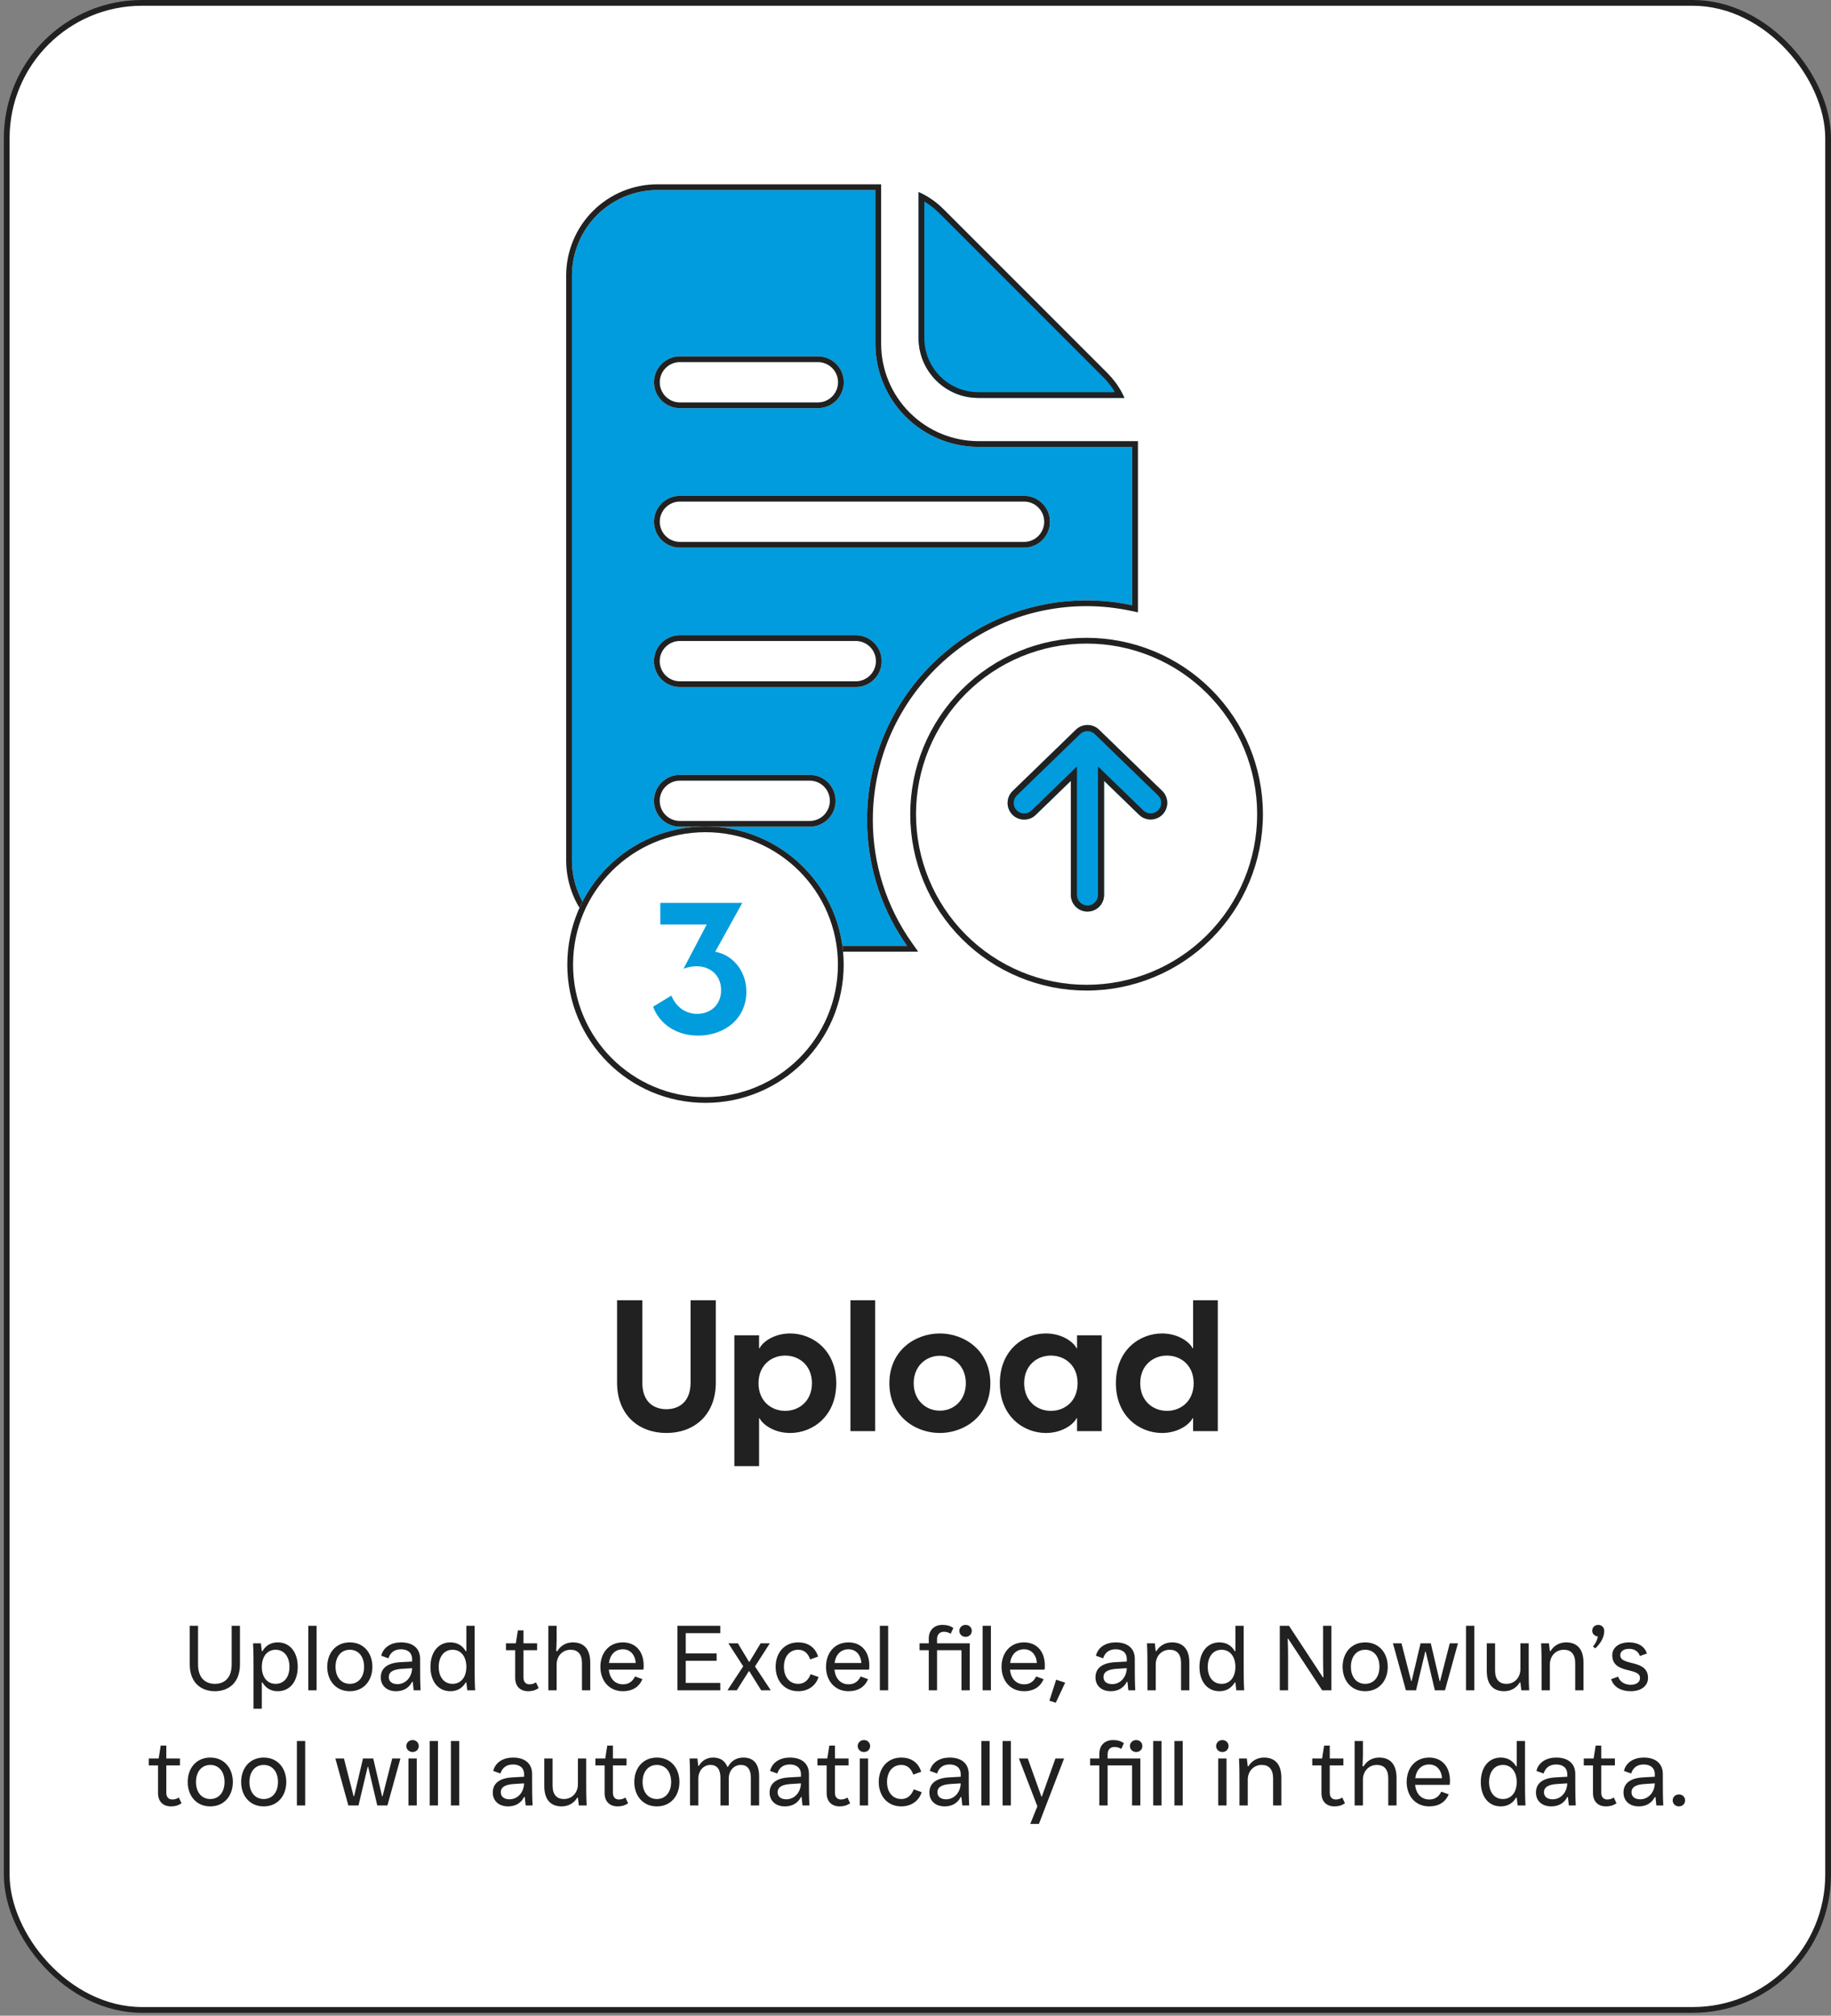
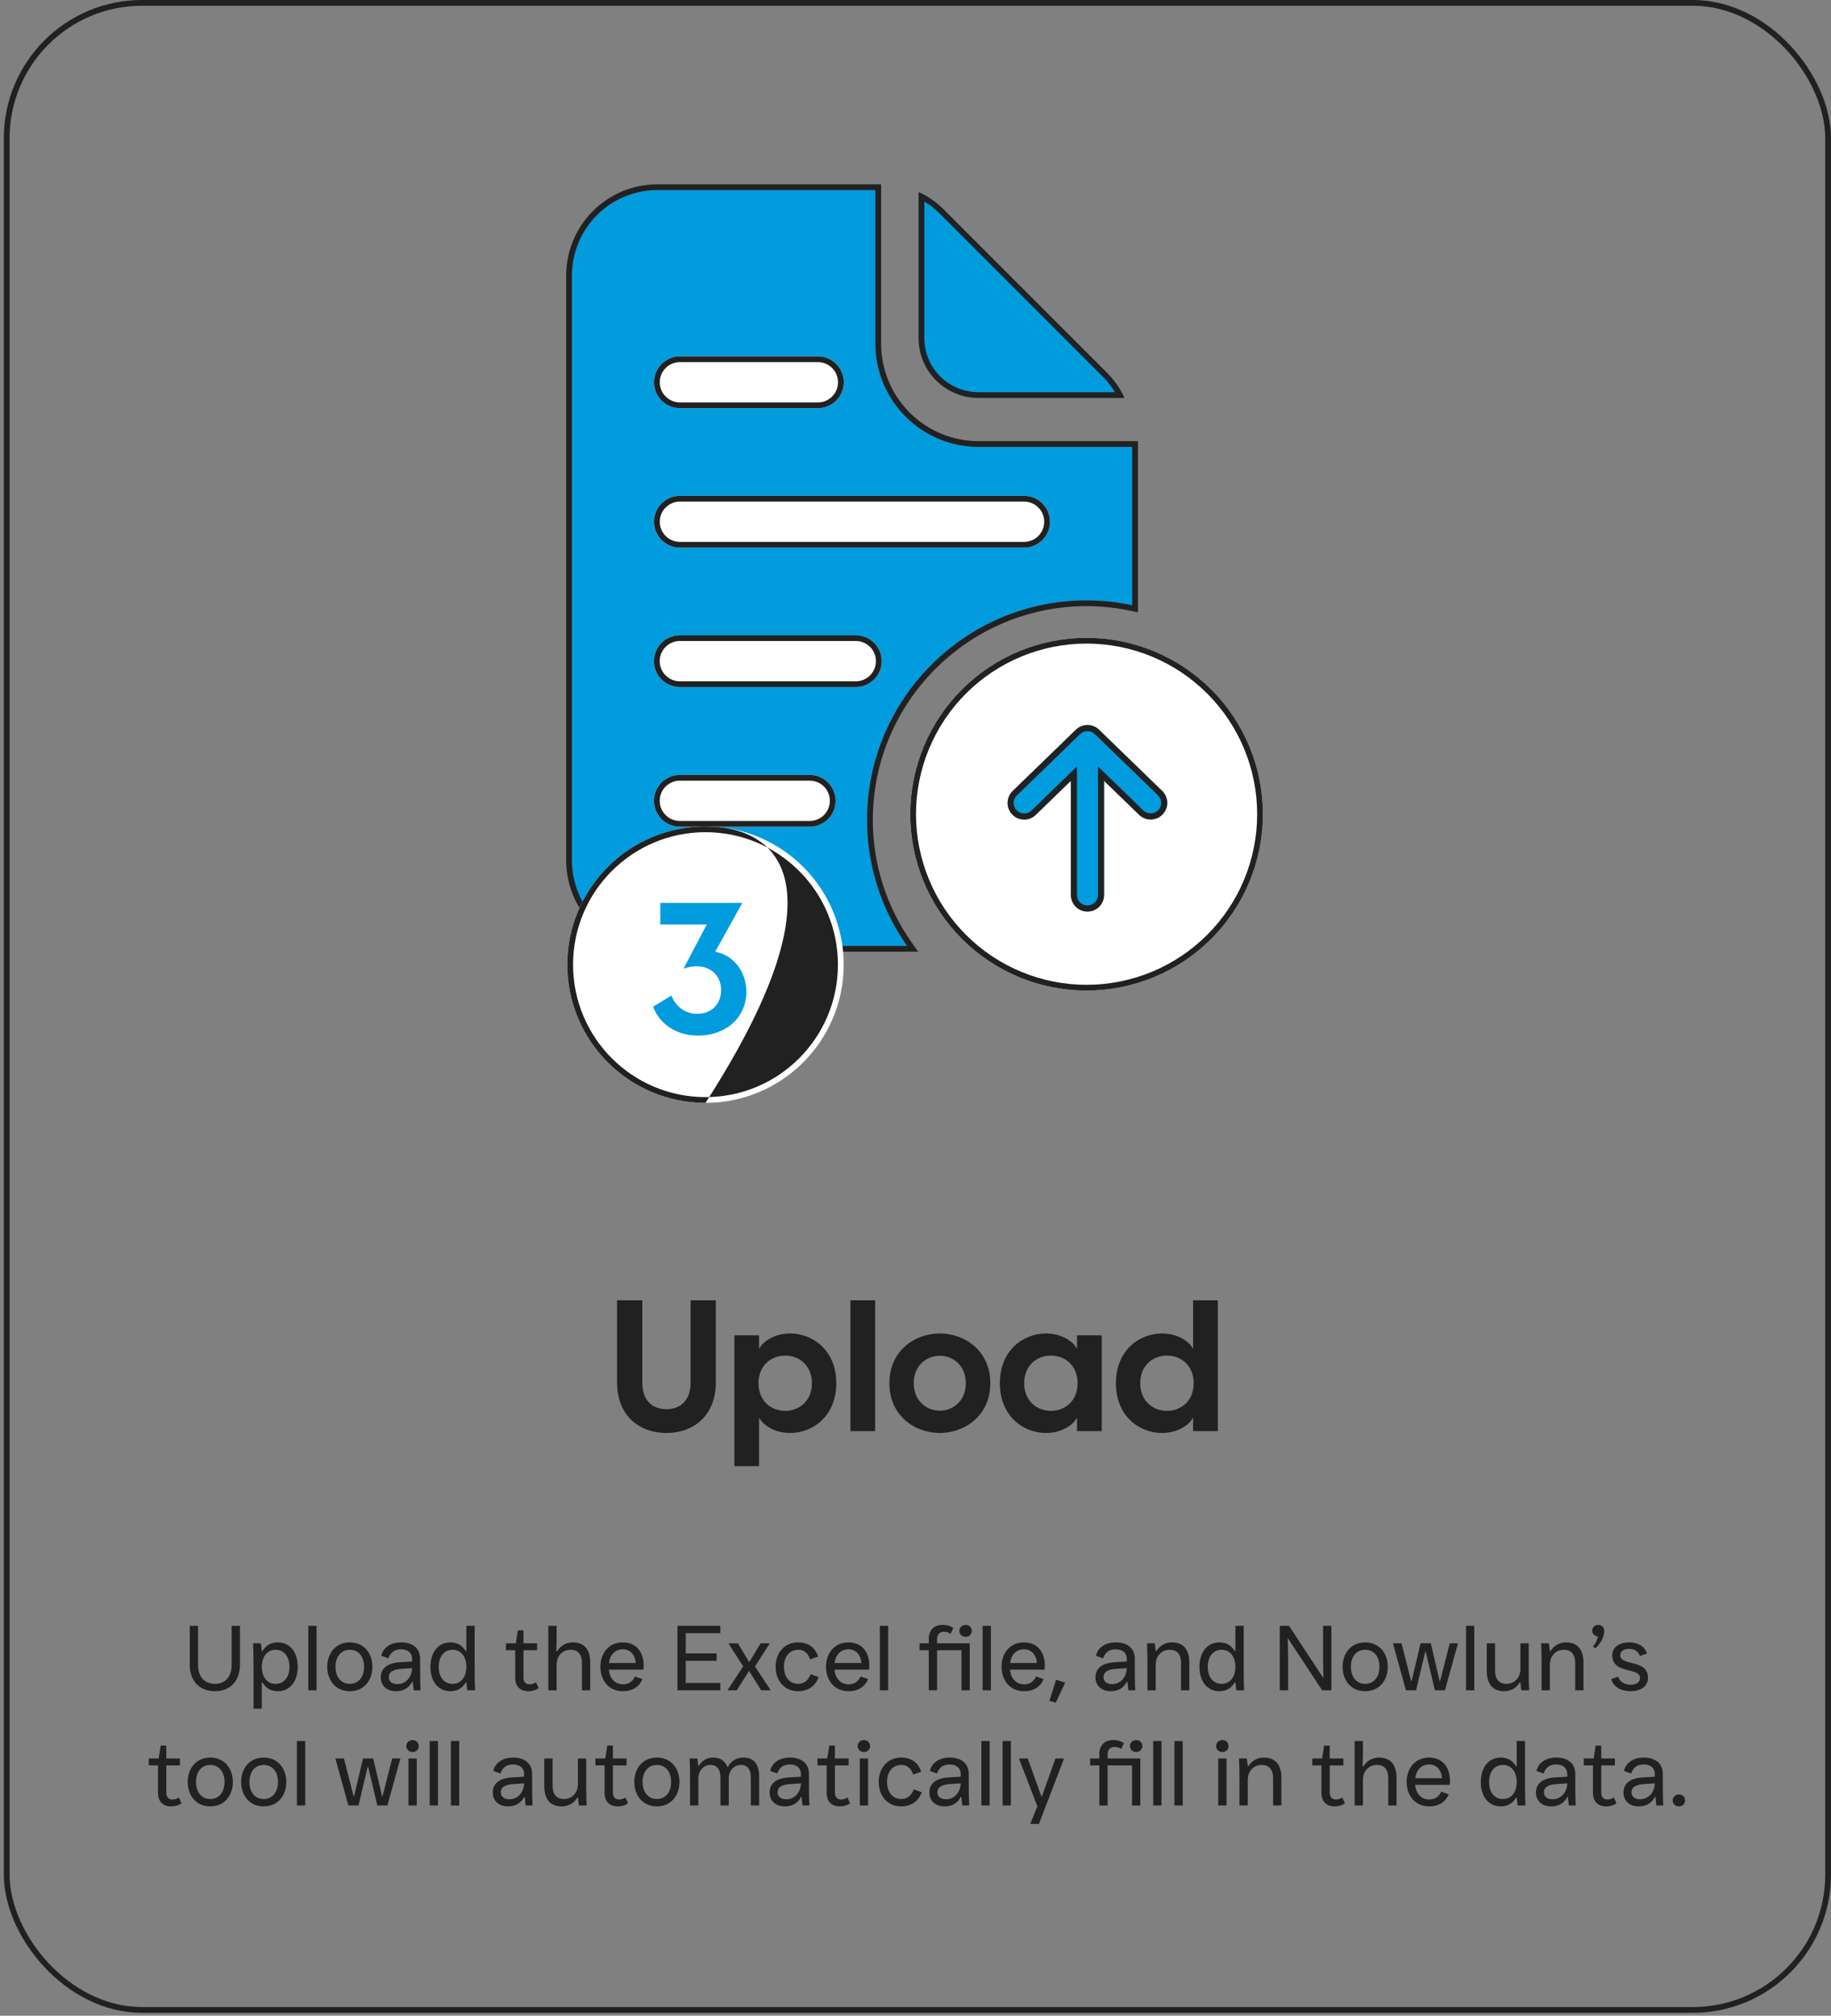
<svg xmlns="http://www.w3.org/2000/svg" width="318" height="350" viewBox="0 0 318 350" fill="none">
  <rect x="0" y="0" width="318" height="350" fill="#808080" stroke="none" />
-   <rect x="1.166" y="0.5" width="316.333" height="348.5" rx="23.5" fill="white" />
  <rect x="1.166" y="0.5" width="316.333" height="348.5" rx="23.5" stroke="#212121" />
  <path d="M195.283 69.1H169.933C164.183 69.1 159.533 64.45 159.533 58.7V33.35C161.133 34.05 162.583 35.05 163.883 36.35L192.283 64.75C193.583 66.05 194.583 67.5 195.283 69.1Z" fill="#009CDE" />
  <path fill-rule="evenodd" clip-rule="evenodd" d="M195.283 69.1C195.134 68.76 194.972 68.427 194.796 68.1C194.145 66.89 193.307 65.774 192.283 64.75L163.883 36.35C162.86 35.326 161.743 34.489 160.533 33.837C160.207 33.661 159.873 33.499 159.533 33.35V58.7C159.533 64.45 164.183 69.1 169.933 69.1H195.283ZM193.647 68.1C193.087 67.159 192.397 66.278 191.576 65.457L163.176 37.057C162.355 36.236 161.474 35.547 160.533 34.986V58.7C160.533 63.898 164.735 68.1 169.933 68.1H193.647Z" fill="#212121" />
  <path d="M169.932 77.6C165.186 77.595 160.636 75.707 157.281 72.351C153.925 68.996 152.037 64.446 152.032 59.7V33H114.182C110.244 33 106.466 34.565 103.682 37.349C100.897 40.134 99.332 43.911 99.332 47.85V149.4C99.332 153.338 100.897 157.116 103.682 159.901C106.466 162.685 110.244 164.25 114.182 164.25H157.537C153.013 157.853 150.585 150.21 150.587 142.375C150.587 121.35 167.687 104.25 188.712 104.25C191.427 104.25 194.072 104.545 196.632 105.09V77.6H169.932Z" fill="#009CDE" />
  <path fill-rule="evenodd" clip-rule="evenodd" d="M114.182 164.25C110.244 164.25 106.466 162.685 103.682 159.901C100.897 157.116 99.332 153.338 99.332 149.4V47.85C99.332 43.911 100.897 40.134 103.682 37.349C106.466 34.565 110.244 33 114.182 33H152.032V59.7C152.037 64.446 153.925 68.996 157.281 72.351C160.636 75.707 165.186 77.595 169.932 77.6H196.632V105.09C196.3 105.019 195.967 104.953 195.632 104.891C193.385 104.473 191.075 104.25 188.712 104.25C167.687 104.25 150.587 121.35 150.587 142.375C150.585 149.806 152.769 157.064 156.854 163.25C157.076 163.587 157.304 163.92 157.537 164.25H114.182ZM169.933 76.6C165.452 76.595 161.156 74.813 157.988 71.644C154.819 68.476 153.037 64.18 153.032 59.699V32H114.182C109.978 32 105.947 33.67 102.974 36.642C100.002 39.615 98.332 43.646 98.332 47.85V149.4C98.332 153.604 100.002 157.635 102.974 160.608C105.947 163.58 109.978 165.25 114.182 165.25H159.469L158.354 163.673C153.949 157.444 151.585 150.003 151.587 142.375C151.587 121.903 168.239 105.25 188.712 105.25C191.354 105.25 193.93 105.537 196.424 106.068L197.632 106.325V76.6H169.933Z" fill="#212121" />
  <path d="M118.086 61.875H142.046C143.24 61.875 144.384 62.349 145.228 63.193C146.072 64.037 146.546 65.181 146.546 66.375C146.546 67.569 146.072 68.713 145.228 69.557C144.384 70.401 143.24 70.875 142.046 70.875H118.086C116.893 70.875 115.748 70.401 114.904 69.557C114.06 68.713 113.586 67.569 113.586 66.375C113.586 65.181 114.06 64.037 114.904 63.193C115.748 62.349 116.893 61.875 118.086 61.875ZM140.626 143.55H118.076C116.883 143.55 115.738 143.076 114.894 142.232C114.05 141.388 113.576 140.243 113.576 139.05C113.576 137.857 114.05 136.712 114.894 135.868C115.738 135.024 116.883 134.55 118.076 134.55H140.626C141.82 134.55 142.964 135.024 143.808 135.868C144.652 136.712 145.126 137.857 145.126 139.05C145.126 140.243 144.652 141.388 143.808 142.232C142.964 143.076 141.82 143.55 140.626 143.55ZM148.626 119.3H118.076C116.883 119.3 115.738 118.826 114.894 117.982C114.05 117.138 113.576 115.993 113.576 114.8C113.576 113.607 114.05 112.462 114.894 111.618C115.738 110.774 116.883 110.3 118.076 110.3H148.626C149.82 110.3 150.964 110.774 151.808 111.618C152.652 112.462 153.126 113.607 153.126 114.8C153.126 115.993 152.652 117.138 151.808 117.982C150.964 118.826 149.82 119.3 148.626 119.3ZM177.856 95.095H118.086C116.893 95.095 115.748 94.621 114.904 93.777C114.06 92.933 113.586 91.788 113.586 90.595C113.586 89.401 114.06 88.257 114.904 87.413C115.748 86.569 116.893 86.095 118.086 86.095H177.851C179.045 86.094 180.19 86.568 181.034 87.411C181.878 88.255 182.353 89.399 182.354 90.593C182.354 91.786 181.881 92.931 181.037 93.775C180.194 94.62 179.05 95.094 177.856 95.095Z" fill="white" />
  <path fill-rule="evenodd" clip-rule="evenodd" d="M177.851 86.095H118.086C116.893 86.095 115.748 86.569 114.904 87.413C114.06 88.257 113.586 89.401 113.586 90.595C113.586 91.788 114.06 92.933 114.904 93.777C115.748 94.621 116.893 95.095 118.086 95.095H177.856C179.05 95.094 180.194 94.62 181.037 93.775C181.881 92.931 182.354 91.786 182.354 90.593C182.353 89.399 181.878 88.255 181.034 87.411C180.19 86.568 179.045 86.094 177.851 86.095ZM177.856 94.095H118.086C117.158 94.095 116.268 93.726 115.611 93.07C114.955 92.413 114.586 91.523 114.586 90.595C114.586 89.667 114.955 88.776 115.611 88.12C116.268 87.464 117.158 87.095 118.086 87.095H177.851C178.779 87.094 179.67 87.463 180.327 88.119C180.984 88.775 181.353 89.665 181.354 90.593C181.354 91.521 180.986 92.412 180.33 93.069C179.674 93.725 178.784 94.094 177.856 94.095ZM142.046 62.875H118.086C117.158 62.875 116.268 63.244 115.611 63.9C114.955 64.556 114.586 65.447 114.586 66.375C114.586 67.303 114.955 68.194 115.611 68.85C116.268 69.506 117.158 69.875 118.086 69.875H142.046C142.974 69.875 143.865 69.506 144.521 68.85C145.177 68.194 145.546 67.303 145.546 66.375C145.546 65.447 145.177 64.556 144.521 63.9C143.865 63.244 142.974 62.875 142.046 62.875ZM118.076 142.55H140.626C141.554 142.55 142.445 142.181 143.101 141.525C143.757 140.868 144.126 139.978 144.126 139.05C144.126 138.122 143.757 137.232 143.101 136.575C142.445 135.919 141.554 135.55 140.626 135.55H118.076C117.148 135.55 116.258 135.919 115.601 136.575C114.945 137.232 114.576 138.122 114.576 139.05C114.576 139.978 114.945 140.868 115.601 141.525C116.258 142.181 117.148 142.55 118.076 142.55ZM118.076 118.3H148.626C149.554 118.3 150.445 117.931 151.101 117.275C151.757 116.618 152.126 115.728 152.126 114.8C152.126 113.872 151.757 112.981 151.101 112.325C150.445 111.669 149.554 111.3 148.626 111.3H118.076C117.148 111.3 116.258 111.669 115.601 112.325C114.945 112.981 114.576 113.872 114.576 114.8C114.576 115.728 114.945 116.618 115.601 117.275C116.258 117.931 117.148 118.3 118.076 118.3ZM142.046 61.875H118.086C116.893 61.875 115.748 62.349 114.904 63.193C114.06 64.037 113.586 65.181 113.586 66.375C113.586 67.569 114.06 68.713 114.904 69.557C115.748 70.401 116.893 70.875 118.086 70.875H142.046C143.24 70.875 144.384 70.401 145.228 69.557C146.072 68.713 146.546 67.569 146.546 66.375C146.546 65.181 146.072 64.037 145.228 63.193C144.384 62.349 143.24 61.875 142.046 61.875ZM118.076 143.55H140.626C141.82 143.55 142.964 143.076 143.808 142.232C144.652 141.388 145.126 140.243 145.126 139.05C145.126 137.857 144.652 136.712 143.808 135.868C142.964 135.024 141.82 134.55 140.626 134.55H118.076C116.883 134.55 115.738 135.024 114.894 135.868C114.05 136.712 113.576 137.857 113.576 139.05C113.576 140.243 114.05 141.388 114.894 142.232C115.738 143.076 116.883 143.55 118.076 143.55ZM118.076 119.3H148.626C149.82 119.3 150.964 118.826 151.808 117.982C152.652 117.138 153.126 115.993 153.126 114.8C153.126 113.607 152.652 112.462 151.808 111.618C150.964 110.774 149.82 110.3 148.626 110.3H118.076C116.883 110.3 115.738 110.774 114.894 111.618C114.05 112.462 113.576 113.607 113.576 114.8C113.576 115.993 114.05 117.138 114.894 117.982C115.738 118.826 116.883 119.3 118.076 119.3Z" fill="#212121" />
  <path d="M188.713 110.75C184.691 110.75 180.709 111.542 176.993 113.081C173.278 114.62 169.902 116.876 167.058 119.72C164.214 122.564 161.958 125.94 160.419 129.655C158.88 133.371 158.088 137.353 158.088 141.375C158.088 145.397 158.88 149.379 160.419 153.095C161.958 156.81 164.214 160.186 167.058 163.03C169.902 165.874 173.278 168.13 176.993 169.669C180.709 171.208 184.691 172 188.713 172C196.835 172 204.625 168.773 210.368 163.03C216.111 157.287 219.338 149.497 219.338 141.375C219.338 133.253 216.111 125.463 210.368 119.72C204.625 113.977 196.835 110.75 188.713 110.75Z" fill="white" />
  <path d="M175.809 141.431C176.916 142.573 178.739 142.602 179.881 141.495L185.986 135.577V155.402C185.986 156.993 187.276 158.283 188.867 158.283C190.458 158.283 191.747 156.993 191.747 155.402V135.577L197.852 141.495C198.996 142.587 200.808 142.552 201.908 141.416C203.01 140.28 202.988 138.468 201.861 137.358L190.872 126.706C190.334 126.185 189.615 125.893 188.867 125.893C188.118 125.893 187.399 126.185 186.861 126.706L175.872 137.358C174.73 138.466 174.702 140.289 175.809 141.431L175.809 141.431Z" fill="#009CDE" />
  <path fill-rule="evenodd" clip-rule="evenodd" d="M176.565 140.698C177.268 141.423 178.424 141.441 179.148 140.739L187.039 133.089V155.402C187.039 156.411 187.857 157.229 188.866 157.229C189.876 157.229 190.694 156.411 190.694 155.402V133.089L198.581 140.735C199.308 141.425 200.455 141.402 201.152 140.683C201.85 139.963 201.837 138.816 201.124 138.111L190.138 127.463C189.798 127.132 189.341 126.947 188.866 126.947C188.392 126.947 187.936 127.132 187.595 127.462L176.606 138.114M201.861 137.358C202.988 138.468 203.01 140.28 201.908 141.416C200.808 142.552 198.996 142.587 197.852 141.495L191.747 135.577V155.402C191.747 156.993 190.457 158.283 188.866 158.283C187.275 158.283 185.986 156.993 185.986 155.402V135.577L179.881 141.495C178.739 142.602 176.916 142.573 175.809 141.431C174.702 140.289 174.73 138.466 175.872 137.358L186.861 126.706C187.399 126.185 188.118 125.893 188.866 125.893C189.615 125.893 190.334 126.185 190.872 126.706L201.861 137.358ZM176.561 140.693C175.863 139.969 175.882 138.816 176.606 138.114L176.561 140.693ZM176.565 140.698C176.564 140.696 176.562 140.695 176.561 140.693L176.565 140.698Z" fill="#212121" />
  <path fill-rule="evenodd" clip-rule="evenodd" d="M188.713 111.75C184.823 111.75 180.97 112.516 177.376 114.005C173.782 115.494 170.516 117.676 167.765 120.427C165.014 123.178 162.832 126.444 161.343 130.038C159.854 133.632 159.088 137.485 159.088 141.375C159.088 145.265 159.854 149.118 161.343 152.712C162.832 156.306 165.014 159.572 167.765 162.323C170.516 165.074 173.782 167.256 177.376 168.745C180.97 170.234 184.823 171 188.713 171C196.57 171 204.105 167.879 209.661 162.323C215.217 156.767 218.338 149.232 218.338 141.375C218.338 133.518 215.217 125.983 209.661 120.427C204.105 114.871 196.57 111.75 188.713 111.75ZM176.993 113.081C180.709 111.542 184.691 110.75 188.713 110.75C196.835 110.75 204.625 113.977 210.368 119.72C216.111 125.463 219.338 133.253 219.338 141.375C219.338 149.497 216.111 157.287 210.368 163.03C204.625 168.773 196.835 172 188.713 172C184.691 172 180.709 171.208 176.993 169.669C173.278 168.13 169.902 165.874 167.058 163.03C164.214 160.186 161.958 156.81 160.419 153.095C158.88 149.379 158.088 145.397 158.088 141.375C158.088 137.353 158.88 133.371 160.419 129.655C161.958 125.94 164.214 122.564 167.058 119.72C169.902 116.876 173.278 114.62 176.993 113.081Z" fill="#212121" />
  <path d="M146.527 167.5C146.527 180.755 135.782 191.5 122.527 191.5C109.273 191.5 98.527 180.755 98.527 167.5C98.527 154.245 109.273 143.5 122.527 143.5C135.782 143.5 146.527 154.245 146.527 167.5Z" fill="white" />
-   <path fill-rule="evenodd" clip-rule="evenodd" d="M122.527 190.5C135.23 190.5 145.527 180.203 145.527 167.5C145.527 154.797 135.23 144.5 122.527 144.5C109.825 144.5 99.527 154.797 99.527 167.5C99.527 180.203 109.825 190.5 122.527 190.5ZM122.527 191.5C135.782 191.5 146.527 180.755 146.527 167.5C146.527 154.245 135.782 143.5 122.527 143.5C109.273 143.5 98.527 154.245 98.527 167.5C98.527 180.755 109.273 191.5 122.527 191.5Z" fill="#212121" />
+   <path fill-rule="evenodd" clip-rule="evenodd" d="M122.527 190.5C135.23 190.5 145.527 180.203 145.527 167.5C145.527 154.797 135.23 144.5 122.527 144.5C109.825 144.5 99.527 154.797 99.527 167.5C99.527 180.203 109.825 190.5 122.527 190.5ZM122.527 191.5C146.527 154.245 135.782 143.5 122.527 143.5C109.273 143.5 98.527 154.245 98.527 167.5C98.527 180.755 109.273 191.5 122.527 191.5Z" fill="#212121" />
  <path d="M121.238 179.82C117.302 179.82 114.454 177.644 113.43 174.796L116.598 172.876C117.494 175.02 119.222 176.044 121.078 176.044C123.318 176.044 125.238 174.572 125.238 171.916C125.238 168.748 122.326 166.892 118.71 168.204L122.742 160.524H114.678V156.78H128.918L124.214 165.26C126.998 165.74 129.622 168.332 129.622 172.204C129.622 176.876 125.846 179.82 121.238 179.82Z" fill="#009CDE" />
  <path d="M115.744 248.82C110.976 248.82 107.168 245.748 107.168 240.052V225.78H111.552V240.052C111.552 243.604 113.728 244.692 115.744 244.692C117.728 244.692 119.936 243.604 119.936 240.052V225.78H124.32V240.052C124.32 245.748 120.512 248.82 115.744 248.82ZM127.543 254.58V231.86H131.831V234.1H131.927C132.343 233.172 134.263 231.54 137.239 231.54C141.111 231.54 145.239 234.42 145.239 240.18C145.239 245.94 141.111 248.82 137.239 248.82C134.263 248.82 132.343 247.188 131.927 246.26H131.831V254.58H127.543ZM131.735 240.18C131.735 243.316 133.975 244.98 136.375 244.98C138.775 244.98 141.015 243.284 141.015 240.18C141.015 237.076 138.775 235.38 136.375 235.38C133.975 235.38 131.735 237.044 131.735 240.18ZM147.699 248.5V225.78H151.987V248.5H147.699ZM163.23 248.82C158.878 248.82 154.462 245.812 154.462 240.18C154.462 234.548 158.878 231.54 163.23 231.54C167.55 231.54 171.998 234.548 171.998 240.18C171.998 245.812 167.55 248.82 163.23 248.82ZM158.686 240.18C158.686 243.156 160.83 244.948 163.23 244.948C165.63 244.948 167.742 243.156 167.742 240.18C167.742 237.204 165.63 235.412 163.23 235.412C160.83 235.412 158.686 237.204 158.686 240.18ZM181.649 248.82C177.777 248.82 173.649 245.94 173.649 240.18C173.649 234.42 177.777 231.54 181.649 231.54C184.625 231.54 186.545 233.172 186.961 234.1H187.057V231.86H191.345V248.5H187.057V246.26H186.961C186.545 247.188 184.625 248.82 181.649 248.82ZM177.873 240.18C177.873 243.284 180.113 244.98 182.513 244.98C184.913 244.98 187.153 243.316 187.153 240.18C187.153 237.044 184.913 235.38 182.513 235.38C180.113 235.38 177.873 237.076 177.873 240.18ZM211.501 248.5H207.213V246.26H207.117C206.701 247.188 204.781 248.82 201.805 248.82C197.933 248.82 193.805 245.94 193.805 240.18C193.805 234.42 197.933 231.54 201.805 231.54C204.781 231.54 206.701 233.172 207.117 234.1H207.213V225.78H211.501V248.5ZM198.029 240.18C198.029 243.284 200.269 244.98 202.669 244.98C205.069 244.98 207.309 243.316 207.309 240.18C207.309 237.044 205.069 235.38 202.669 235.38C200.269 235.38 198.029 237.076 198.029 240.18Z" fill="#212121" />
  <path d="M37.323 293.66C34.939 293.66 32.955 292.188 32.955 289.004V282.3H34.395V289.004C34.395 291.484 35.787 292.38 37.323 292.38C38.859 292.38 40.235 291.484 40.235 289.004V282.3H41.675V289.004C41.675 292.188 39.707 293.66 37.323 293.66ZM45.471 296.7H44.031V289.692C44.031 288.236 44.031 286.796 43.951 285.34H45.311L45.471 286.7H45.583C46.143 285.74 47.023 285.18 48.255 285.18C50.351 285.18 51.711 286.876 51.711 289.42C51.711 291.964 50.351 293.66 48.255 293.66C47.023 293.66 46.143 293.1 45.583 292.14H45.471V296.7ZM47.871 292.38C49.327 292.38 50.271 291.228 50.271 289.436C50.271 287.644 49.327 286.46 47.871 286.46C46.415 286.46 45.471 287.644 45.471 289.436C45.471 291.228 46.415 292.38 47.871 292.38ZM54.986 293.5H53.546V282.3H54.986V293.5ZM60.754 293.66C58.322 293.66 56.834 291.804 56.834 289.42C56.834 287.036 58.322 285.18 60.754 285.18C63.186 285.18 64.674 287.036 64.674 289.42C64.674 291.804 63.186 293.66 60.754 293.66ZM60.754 292.38C62.242 292.38 63.234 291.212 63.234 289.42C63.234 287.628 62.242 286.46 60.754 286.46C59.266 286.46 58.274 287.628 58.274 289.42C58.274 291.212 59.266 292.38 60.754 292.38ZM72.964 288.044V289.148C72.964 290.604 72.964 292.044 73.044 293.5H71.844L71.684 292.028H71.572C71.06 293.052 70.1 293.66 68.788 293.66C67.188 293.66 66.132 292.7 66.132 291.26C66.132 289.692 67.252 288.748 69.556 288.62L71.572 288.508V288.092C71.572 286.908 70.724 286.38 69.652 286.38C68.516 286.38 67.796 286.924 67.46 287.948L66.212 287.5C66.58 285.98 67.972 285.18 69.652 285.18C71.716 285.18 72.964 286.22 72.964 288.044ZM69.028 292.428C70.436 292.428 71.524 291.26 71.572 289.66L69.78 289.772C68.388 289.868 67.524 290.252 67.524 291.212C67.524 291.964 68.1 292.428 69.028 292.428ZM78.212 293.66C76.116 293.66 74.756 291.964 74.756 289.436C74.756 286.892 76.116 285.18 78.212 285.18C79.428 285.18 80.324 285.74 80.884 286.7H80.996V282.3H82.436V289.148C82.436 290.604 82.436 292.044 82.516 293.5H81.156L80.996 292.14H80.884C80.324 293.1 79.428 293.66 78.212 293.66ZM78.596 292.38C80.052 292.38 80.996 291.228 80.996 289.436C80.996 287.644 80.052 286.46 78.596 286.46C77.14 286.46 76.196 287.644 76.196 289.436C76.196 291.228 77.14 292.38 78.596 292.38ZM91.731 293.66C90.403 293.66 89.475 292.86 89.475 291.34V286.54H87.875V285.34H89.587L89.939 283.1H90.915V285.34H93.283V286.54H90.915V291.292C90.915 292.092 91.363 292.46 91.955 292.46C92.339 292.46 92.675 292.38 93.091 292.124L93.555 293.116C92.931 293.532 92.387 293.66 91.731 293.66ZM99.49 285.18C101.362 285.18 102.514 286.3 102.514 288.7V293.5H101.074V288.78C101.074 287.228 100.354 286.46 99.106 286.46C97.65 286.46 96.674 287.596 96.674 289.02V293.5H95.234V282.3H96.674V284.828L96.61 286.7H96.786C97.378 285.708 98.37 285.18 99.49 285.18ZM111.791 289.212C111.791 289.452 111.775 289.708 111.743 289.916H105.743C105.887 291.468 106.815 292.46 108.191 292.46C109.119 292.46 109.807 292.06 110.287 291.1L111.567 291.564C110.991 292.956 109.791 293.66 108.191 293.66C105.759 293.66 104.271 291.804 104.271 289.42C104.271 287.036 105.743 285.18 108.175 285.18C110.319 285.18 111.791 286.668 111.791 289.212ZM108.175 286.38C106.847 286.38 105.951 287.292 105.759 288.764H110.415C110.287 287.244 109.407 286.38 108.175 286.38ZM125.098 293.5H117.658V282.3H125.098V283.58H119.098V287.1H124.458V288.38H119.098V292.22H125.098V293.5ZM127.957 293.5H126.341L129.077 289.34L126.501 285.34H128.149L130.085 288.556H130.165L132.101 285.34H133.701L131.125 289.356L133.861 293.5H132.197L130.133 290.188H130.053L127.957 293.5ZM138.629 293.66C136.197 293.66 134.709 291.804 134.709 289.42C134.709 287.036 136.197 285.18 138.629 285.18C140.245 285.18 141.557 285.964 142.085 287.644L140.709 288.14C140.293 286.972 139.573 286.46 138.629 286.46C137.141 286.46 136.149 287.628 136.149 289.42C136.149 291.212 137.141 292.38 138.629 292.38C139.573 292.38 140.341 291.868 140.789 290.7L142.165 291.196C141.621 292.86 140.197 293.66 138.629 293.66ZM150.979 289.212C150.979 289.452 150.963 289.708 150.931 289.916H144.931C145.075 291.468 146.003 292.46 147.379 292.46C148.307 292.46 148.995 292.06 149.475 291.1L150.755 291.564C150.179 292.956 148.979 293.66 147.379 293.66C144.947 293.66 143.459 291.804 143.459 289.42C143.459 287.036 144.931 285.18 147.363 285.18C149.507 285.18 150.979 286.668 150.979 289.212ZM147.363 286.38C146.035 286.38 145.139 287.292 144.947 288.764H149.603C149.475 287.244 148.595 286.38 147.363 286.38ZM154.252 293.5H152.812V282.3H154.252V293.5ZM162.743 293.5H161.303V286.54H159.703V285.34H161.303V284.524C161.303 283.036 162.263 282.14 163.687 282.14C164.439 282.14 165.015 282.3 165.575 282.684L165.111 283.676C164.647 283.404 164.295 283.34 163.911 283.34C163.303 283.34 162.743 283.708 162.743 284.62V285.34H168.423V293.5H166.983V286.54H162.743V293.5ZM167.703 284.22C167.095 284.22 166.615 283.772 166.615 283.18C166.615 282.588 167.095 282.14 167.703 282.14C168.311 282.14 168.775 282.588 168.775 283.18C168.775 283.772 168.311 284.22 167.703 284.22ZM172.096 293.5H170.656V282.3H172.096V293.5ZM181.463 289.212C181.463 289.452 181.447 289.708 181.415 289.916H175.415C175.559 291.468 176.487 292.46 177.863 292.46C178.791 292.46 179.479 292.06 179.959 291.1L181.239 291.564C180.663 292.956 179.463 293.66 177.863 293.66C175.431 293.66 173.943 291.804 173.943 289.42C173.943 287.036 175.415 285.18 177.847 285.18C179.991 285.18 181.463 286.668 181.463 289.212ZM177.847 286.38C176.519 286.38 175.623 287.292 175.431 288.764H180.087C179.959 287.244 179.079 286.38 177.847 286.38ZM184.994 292.172L183.362 295.66L182.258 295.308L183.426 291.66L184.994 292.172ZM197.089 288.044V289.148C197.089 290.604 197.089 292.044 197.169 293.5H195.969L195.809 292.028H195.697C195.185 293.052 194.225 293.66 192.913 293.66C191.313 293.66 190.257 292.7 190.257 291.26C190.257 289.692 191.377 288.748 193.681 288.62L195.697 288.508V288.092C195.697 286.908 194.849 286.38 193.777 286.38C192.641 286.38 191.921 286.924 191.585 287.948L190.337 287.5C190.705 285.98 192.097 285.18 193.777 285.18C195.841 285.18 197.089 286.22 197.089 288.044ZM193.153 292.428C194.561 292.428 195.649 291.26 195.697 289.66L193.905 289.772C192.513 289.868 191.649 290.252 191.649 291.212C191.649 291.964 192.225 292.428 193.153 292.428ZM200.721 293.5H199.281V289.692C199.281 288.236 199.281 286.796 199.201 285.34H200.561L200.721 286.7H200.833C201.409 285.724 202.417 285.18 203.537 285.18C205.409 285.18 206.561 286.3 206.561 288.7V293.5H205.121V288.78C205.121 287.228 204.401 286.46 203.153 286.46C201.697 286.46 200.721 287.596 200.721 289.02V293.5ZM211.774 293.66C209.678 293.66 208.318 291.964 208.318 289.436C208.318 286.892 209.678 285.18 211.774 285.18C212.99 285.18 213.886 285.74 214.446 286.7H214.558V282.3H215.998V289.148C215.998 290.604 215.998 292.044 216.078 293.5H214.718L214.558 292.14H214.446C213.886 293.1 212.99 293.66 211.774 293.66ZM212.158 292.38C213.614 292.38 214.558 291.228 214.558 289.436C214.558 287.644 213.614 286.46 212.158 286.46C210.702 286.46 209.758 287.644 209.758 289.436C209.758 291.228 210.702 292.38 212.158 292.38ZM223.708 293.5H222.268V282.3H223.868L229.756 291.26H229.852C229.804 290.076 229.788 289.052 229.788 287.948V282.3H231.228V293.5H229.628L223.724 284.54H223.644C223.692 285.74 223.708 286.732 223.708 287.852V293.5ZM237.098 293.66C234.666 293.66 233.178 291.804 233.178 289.42C233.178 287.036 234.666 285.18 237.098 285.18C239.53 285.18 241.018 287.036 241.018 289.42C241.018 291.804 239.53 293.66 237.098 293.66ZM237.098 292.38C238.586 292.38 239.578 291.212 239.578 289.42C239.578 287.628 238.586 286.46 237.098 286.46C235.61 286.46 234.618 287.628 234.618 289.42C234.618 291.212 235.61 292.38 237.098 292.38ZM245.933 293.5H244.173L241.917 285.34H243.405L245.085 291.9H245.165L246.717 285.34H248.493L250.029 291.9H250.109L251.789 285.34H253.213L250.957 293.5H249.197L247.613 286.78H247.533L245.933 293.5ZM256.049 293.5H254.609V282.3H256.049V293.5ZM261.24 293.66C259.368 293.66 258.216 292.54 258.216 290.14V285.34H259.656V290.06C259.656 291.612 260.376 292.38 261.624 292.38C263.08 292.38 264.056 291.244 264.056 289.82V285.34H265.496V289.148C265.496 290.604 265.496 292.044 265.576 293.5H264.216L264.056 292.14H263.944C263.368 293.116 262.36 293.66 261.24 293.66ZM269.174 293.5H267.734V289.692C267.734 288.236 267.734 286.796 267.654 285.34H269.014L269.174 286.7H269.286C269.862 285.724 270.87 285.18 271.99 285.18C273.862 285.18 275.014 286.3 275.014 288.7V293.5H273.574V288.78C273.574 287.228 272.854 286.46 271.606 286.46C270.15 286.46 269.174 287.596 269.174 289.02V293.5ZM277.063 286.22L276.663 285.9C277.111 285.356 277.415 284.78 277.511 284.156C276.951 284.092 276.535 283.708 276.535 283.148C276.535 282.572 276.983 282.14 277.575 282.14C278.119 282.14 278.615 282.508 278.615 283.228C278.615 284.172 278.119 285.228 277.063 286.22ZM283.21 293.66C281.754 293.66 280.282 293.084 279.818 291.564L281.034 291.132C281.354 292.14 282.33 292.54 283.21 292.54C284.266 292.54 284.826 292.044 284.826 291.356C284.826 289.436 280.01 290.764 280.01 287.404C280.01 286.108 281.13 285.18 282.938 285.18C284.394 285.18 285.626 285.804 286.026 287.116L284.81 287.548C284.506 286.652 283.754 286.3 282.938 286.3C281.914 286.3 281.402 286.796 281.402 287.404C281.402 289.356 286.218 288.028 286.218 291.356C286.218 292.748 285.018 293.66 283.21 293.66ZM29.7 313.66C28.372 313.66 27.444 312.86 27.444 311.34V306.54H25.844V305.34H27.556L27.908 303.1H28.884V305.34H31.252V306.54H28.884V311.292C28.884 312.092 29.332 312.46 29.924 312.46C30.308 312.46 30.644 312.38 31.06 312.124L31.524 313.116C30.9 313.532 30.356 313.66 29.7 313.66ZM36.52 313.66C34.087 313.66 32.599 311.804 32.599 309.42C32.599 307.036 34.087 305.18 36.52 305.18C38.952 305.18 40.44 307.036 40.44 309.42C40.44 311.804 38.952 313.66 36.52 313.66ZM36.52 312.38C38.008 312.38 38.999 311.212 38.999 309.42C38.999 307.628 38.008 306.46 36.52 306.46C35.032 306.46 34.039 307.628 34.039 309.42C34.039 311.212 35.032 312.38 36.52 312.38ZM45.801 313.66C43.369 313.66 41.881 311.804 41.881 309.42C41.881 307.036 43.369 305.18 45.801 305.18C48.233 305.18 49.721 307.036 49.721 309.42C49.721 311.804 48.233 313.66 45.801 313.66ZM45.801 312.38C47.289 312.38 48.281 311.212 48.281 309.42C48.281 307.628 47.289 306.46 45.801 306.46C44.313 306.46 43.321 307.628 43.321 309.42C43.321 311.212 44.313 312.38 45.801 312.38ZM53.002 313.5H51.562V302.3H53.002V313.5ZM62.261 313.5H60.501L58.245 305.34H59.733L61.413 311.9H61.493L63.045 305.34H64.821L66.357 311.9H66.437L68.117 305.34H69.541L67.285 313.5H65.525L63.941 306.78H63.861L62.261 313.5ZM71.657 304.22C71.049 304.22 70.569 303.772 70.569 303.18C70.569 302.588 71.049 302.14 71.657 302.14C72.265 302.14 72.729 302.588 72.729 303.18C72.729 303.772 72.265 304.22 71.657 304.22ZM72.377 313.5H70.937V305.34H72.377V313.5ZM76.064 313.5H74.624V302.3H76.064V313.5ZM79.752 313.5H78.312V302.3H79.752V313.5ZM92.417 308.044V309.148C92.417 310.604 92.417 312.044 92.497 313.5H91.297L91.137 312.028H91.025C90.513 313.052 89.553 313.66 88.241 313.66C86.641 313.66 85.585 312.7 85.585 311.26C85.585 309.692 86.705 308.748 89.009 308.62L91.025 308.508V308.092C91.025 306.908 90.177 306.38 89.105 306.38C87.969 306.38 87.249 306.924 86.913 307.948L85.665 307.5C86.033 305.98 87.425 305.18 89.105 305.18C91.169 305.18 92.417 306.22 92.417 308.044ZM88.481 312.428C89.889 312.428 90.977 311.26 91.025 309.66L89.233 309.772C87.841 309.868 86.977 310.252 86.977 311.212C86.977 311.964 87.553 312.428 88.481 312.428ZM97.553 313.66C95.681 313.66 94.529 312.54 94.529 310.14V305.34H95.969V310.06C95.969 311.612 96.689 312.38 97.937 312.38C99.393 312.38 100.369 311.244 100.369 309.82V305.34H101.809V309.148C101.809 310.604 101.809 312.044 101.889 313.5H100.529L100.369 312.14H100.257C99.681 313.116 98.673 313.66 97.553 313.66ZM107.262 313.66C105.934 313.66 105.006 312.86 105.006 311.34V306.54H103.406V305.34H105.118L105.47 303.1H106.446V305.34H108.814V306.54H106.446V311.292C106.446 312.092 106.894 312.46 107.486 312.46C107.87 312.46 108.206 312.38 108.622 312.124L109.086 313.116C108.462 313.532 107.918 313.66 107.262 313.66ZM114.082 313.66C111.65 313.66 110.162 311.804 110.162 309.42C110.162 307.036 111.65 305.18 114.082 305.18C116.514 305.18 118.002 307.036 118.002 309.42C118.002 311.804 116.514 313.66 114.082 313.66ZM114.082 312.38C115.57 312.38 116.562 311.212 116.562 309.42C116.562 307.628 115.57 306.46 114.082 306.46C112.594 306.46 111.602 307.628 111.602 309.42C111.602 311.212 112.594 312.38 114.082 312.38ZM121.283 313.5H119.843V309.692C119.843 308.236 119.843 306.796 119.763 305.34H121.123L121.267 306.62H121.379C121.891 305.676 122.835 305.18 123.827 305.18C125.075 305.18 125.875 305.708 126.323 306.78H126.435C126.963 305.756 127.923 305.18 129.107 305.18C130.835 305.18 131.843 306.22 131.843 308.46V313.5H130.403V308.652C130.403 307.212 129.779 306.46 128.691 306.46C127.443 306.46 126.563 307.468 126.563 308.844V313.5H125.123V308.652C125.123 307.212 124.499 306.46 123.411 306.46C122.163 306.46 121.283 307.468 121.283 308.844V313.5ZM140.496 308.044V309.148C140.496 310.604 140.496 312.044 140.576 313.5H139.376L139.216 312.028H139.104C138.592 313.052 137.632 313.66 136.32 313.66C134.72 313.66 133.664 312.7 133.664 311.26C133.664 309.692 134.784 308.748 137.088 308.62L139.104 308.508V308.092C139.104 306.908 138.256 306.38 137.184 306.38C136.048 306.38 135.328 306.924 134.992 307.948L133.744 307.5C134.112 305.98 135.504 305.18 137.184 305.18C139.248 305.18 140.496 306.22 140.496 308.044ZM136.56 312.428C137.968 312.428 139.056 311.26 139.104 309.66L137.312 309.772C135.92 309.868 135.056 310.252 135.056 311.212C135.056 311.964 135.632 312.428 136.56 312.428ZM145.825 313.66C144.497 313.66 143.569 312.86 143.569 311.34V306.54H141.969V305.34H143.681L144.033 303.1H145.009V305.34H147.377V306.54H145.009V311.292C145.009 312.092 145.457 312.46 146.049 312.46C146.433 312.46 146.769 312.38 147.185 312.124L147.649 313.116C147.025 313.532 146.481 313.66 145.825 313.66ZM150.048 304.22C149.44 304.22 148.96 303.772 148.96 303.18C148.96 302.588 149.44 302.14 150.048 302.14C150.656 302.14 151.12 302.588 151.12 303.18C151.12 303.772 150.656 304.22 150.048 304.22ZM150.768 313.5H149.328V305.34H150.768V313.5ZM156.535 313.66C154.103 313.66 152.615 311.804 152.615 309.42C152.615 307.036 154.103 305.18 156.535 305.18C158.151 305.18 159.463 305.964 159.991 307.644L158.615 308.14C158.199 306.972 157.479 306.46 156.535 306.46C155.047 306.46 154.055 307.628 154.055 309.42C154.055 311.212 155.047 312.38 156.535 312.38C157.479 312.38 158.247 311.868 158.695 310.7L160.071 311.196C159.527 312.86 158.103 313.66 156.535 313.66ZM168.246 308.044V309.148C168.246 310.604 168.246 312.044 168.326 313.5H167.126L166.966 312.028H166.854C166.342 313.052 165.382 313.66 164.07 313.66C162.47 313.66 161.414 312.7 161.414 311.26C161.414 309.692 162.534 308.748 164.838 308.62L166.854 308.508V308.092C166.854 306.908 166.006 306.38 164.934 306.38C163.798 306.38 163.078 306.924 162.742 307.948L161.494 307.5C161.862 305.98 163.254 305.18 164.934 305.18C166.998 305.18 168.246 306.22 168.246 308.044ZM164.31 312.428C165.718 312.428 166.806 311.26 166.854 309.66L165.062 309.772C163.67 309.868 162.806 310.252 162.806 311.212C162.806 311.964 163.382 312.428 164.31 312.428ZM171.877 313.5H170.437V302.3H171.877V313.5ZM175.565 313.5H174.125V302.3H175.565V313.5ZM180.436 316.7H178.932L180.164 313.644L176.964 305.34H178.5L180.868 311.948H180.948L183.3 305.34H184.804L180.436 316.7ZM192.368 313.5H190.928V306.54H189.328V305.34H190.928V304.524C190.928 303.036 191.888 302.14 193.312 302.14C194.064 302.14 194.64 302.3 195.2 302.684L194.736 303.676C194.272 303.404 193.92 303.34 193.536 303.34C192.928 303.34 192.368 303.708 192.368 304.62V305.34H198.048V313.5H196.608V306.54H192.368V313.5ZM197.328 304.22C196.72 304.22 196.24 303.772 196.24 303.18C196.24 302.588 196.72 302.14 197.328 302.14C197.936 302.14 198.4 302.588 198.4 303.18C198.4 303.772 197.936 304.22 197.328 304.22ZM201.721 313.5H200.281V302.3H201.721V313.5ZM205.408 313.5H203.968V302.3H205.408V313.5ZM212.298 304.22C211.69 304.22 211.21 303.772 211.21 303.18C211.21 302.588 211.69 302.14 212.298 302.14C212.906 302.14 213.37 302.588 213.37 303.18C213.37 303.772 212.906 304.22 212.298 304.22ZM213.018 313.5H211.578V305.34H213.018V313.5ZM216.705 313.5H215.265V309.692C215.265 308.236 215.265 306.796 215.185 305.34H216.545L216.705 306.7H216.817C217.393 305.724 218.401 305.18 219.521 305.18C221.393 305.18 222.545 306.3 222.545 308.7V313.5H221.105V308.78C221.105 307.228 220.385 306.46 219.137 306.46C217.681 306.46 216.705 307.596 216.705 309.02V313.5ZM231.762 313.66C230.434 313.66 229.506 312.86 229.506 311.34V306.54H227.906V305.34H229.618L229.97 303.1H230.946V305.34H233.314V306.54H230.946V311.292C230.946 312.092 231.394 312.46 231.986 312.46C232.37 312.46 232.706 312.38 233.122 312.124L233.586 313.116C232.962 313.532 232.418 313.66 231.762 313.66ZM239.521 305.18C241.393 305.18 242.545 306.3 242.545 308.7V313.5H241.105V308.78C241.105 307.228 240.385 306.46 239.137 306.46C237.681 306.46 236.705 307.596 236.705 309.02V313.5H235.265V302.3H236.705V304.828L236.641 306.7H236.817C237.409 305.708 238.401 305.18 239.521 305.18ZM251.823 309.212C251.823 309.452 251.807 309.708 251.775 309.916H245.775C245.919 311.468 246.847 312.46 248.223 312.46C249.151 312.46 249.839 312.06 250.319 311.1L251.599 311.564C251.023 312.956 249.823 313.66 248.223 313.66C245.791 313.66 244.303 311.804 244.303 309.42C244.303 307.036 245.775 305.18 248.207 305.18C250.351 305.18 251.823 306.668 251.823 309.212ZM248.207 306.38C246.879 306.38 245.983 307.292 245.791 308.764H250.447C250.319 307.244 249.439 306.38 248.207 306.38ZM260.634 313.66C258.538 313.66 257.178 311.964 257.178 309.436C257.178 306.892 258.538 305.18 260.634 305.18C261.85 305.18 262.746 305.74 263.306 306.7H263.418V302.3H264.858V309.148C264.858 310.604 264.858 312.044 264.938 313.5H263.578L263.418 312.14H263.306C262.746 313.1 261.85 313.66 260.634 313.66ZM261.018 312.38C262.474 312.38 263.418 311.228 263.418 309.436C263.418 307.644 262.474 306.46 261.018 306.46C259.562 306.46 258.618 307.644 258.618 309.436C258.618 311.228 259.562 312.38 261.018 312.38ZM273.589 308.044V309.148C273.589 310.604 273.589 312.044 273.669 313.5H272.469L272.309 312.028H272.197C271.685 313.052 270.725 313.66 269.413 313.66C267.813 313.66 266.757 312.7 266.757 311.26C266.757 309.692 267.877 308.748 270.181 308.62L272.197 308.508V308.092C272.197 306.908 271.349 306.38 270.277 306.38C269.141 306.38 268.421 306.924 268.085 307.948L266.837 307.5C267.205 305.98 268.597 305.18 270.277 305.18C272.341 305.18 273.589 306.22 273.589 308.044ZM269.653 312.428C271.061 312.428 272.149 311.26 272.197 309.66L270.405 309.772C269.013 309.868 268.149 310.252 268.149 311.212C268.149 311.964 268.725 312.428 269.653 312.428ZM278.919 313.66C277.591 313.66 276.663 312.86 276.663 311.34V306.54H275.063V305.34H276.775L277.127 303.1H278.103V305.34H280.471V306.54H278.103V311.292C278.103 312.092 278.551 312.46 279.143 312.46C279.527 312.46 279.863 312.38 280.279 312.124L280.743 313.116C280.119 313.532 279.575 313.66 278.919 313.66ZM288.792 308.044V309.148C288.792 310.604 288.792 312.044 288.872 313.5H287.672L287.512 312.028H287.4C286.888 313.052 285.928 313.66 284.616 313.66C283.016 313.66 281.96 312.7 281.96 311.26C281.96 309.692 283.08 308.748 285.384 308.62L287.4 308.508V308.092C287.4 306.908 286.552 306.38 285.48 306.38C284.344 306.38 283.624 306.924 283.288 307.948L282.04 307.5C282.408 305.98 283.8 305.18 285.48 305.18C287.544 305.18 288.792 306.22 288.792 308.044ZM284.856 312.428C286.264 312.428 287.352 311.26 287.4 309.66L285.608 309.772C284.216 309.868 283.352 310.252 283.352 311.212C283.352 311.964 283.928 312.428 284.856 312.428ZM291.592 313.66C291 313.66 290.504 313.228 290.504 312.62C290.504 312.012 291 311.58 291.592 311.58C292.184 311.58 292.664 312.012 292.664 312.62C292.664 313.228 292.184 313.66 291.592 313.66Z" fill="#212121" />
</svg>